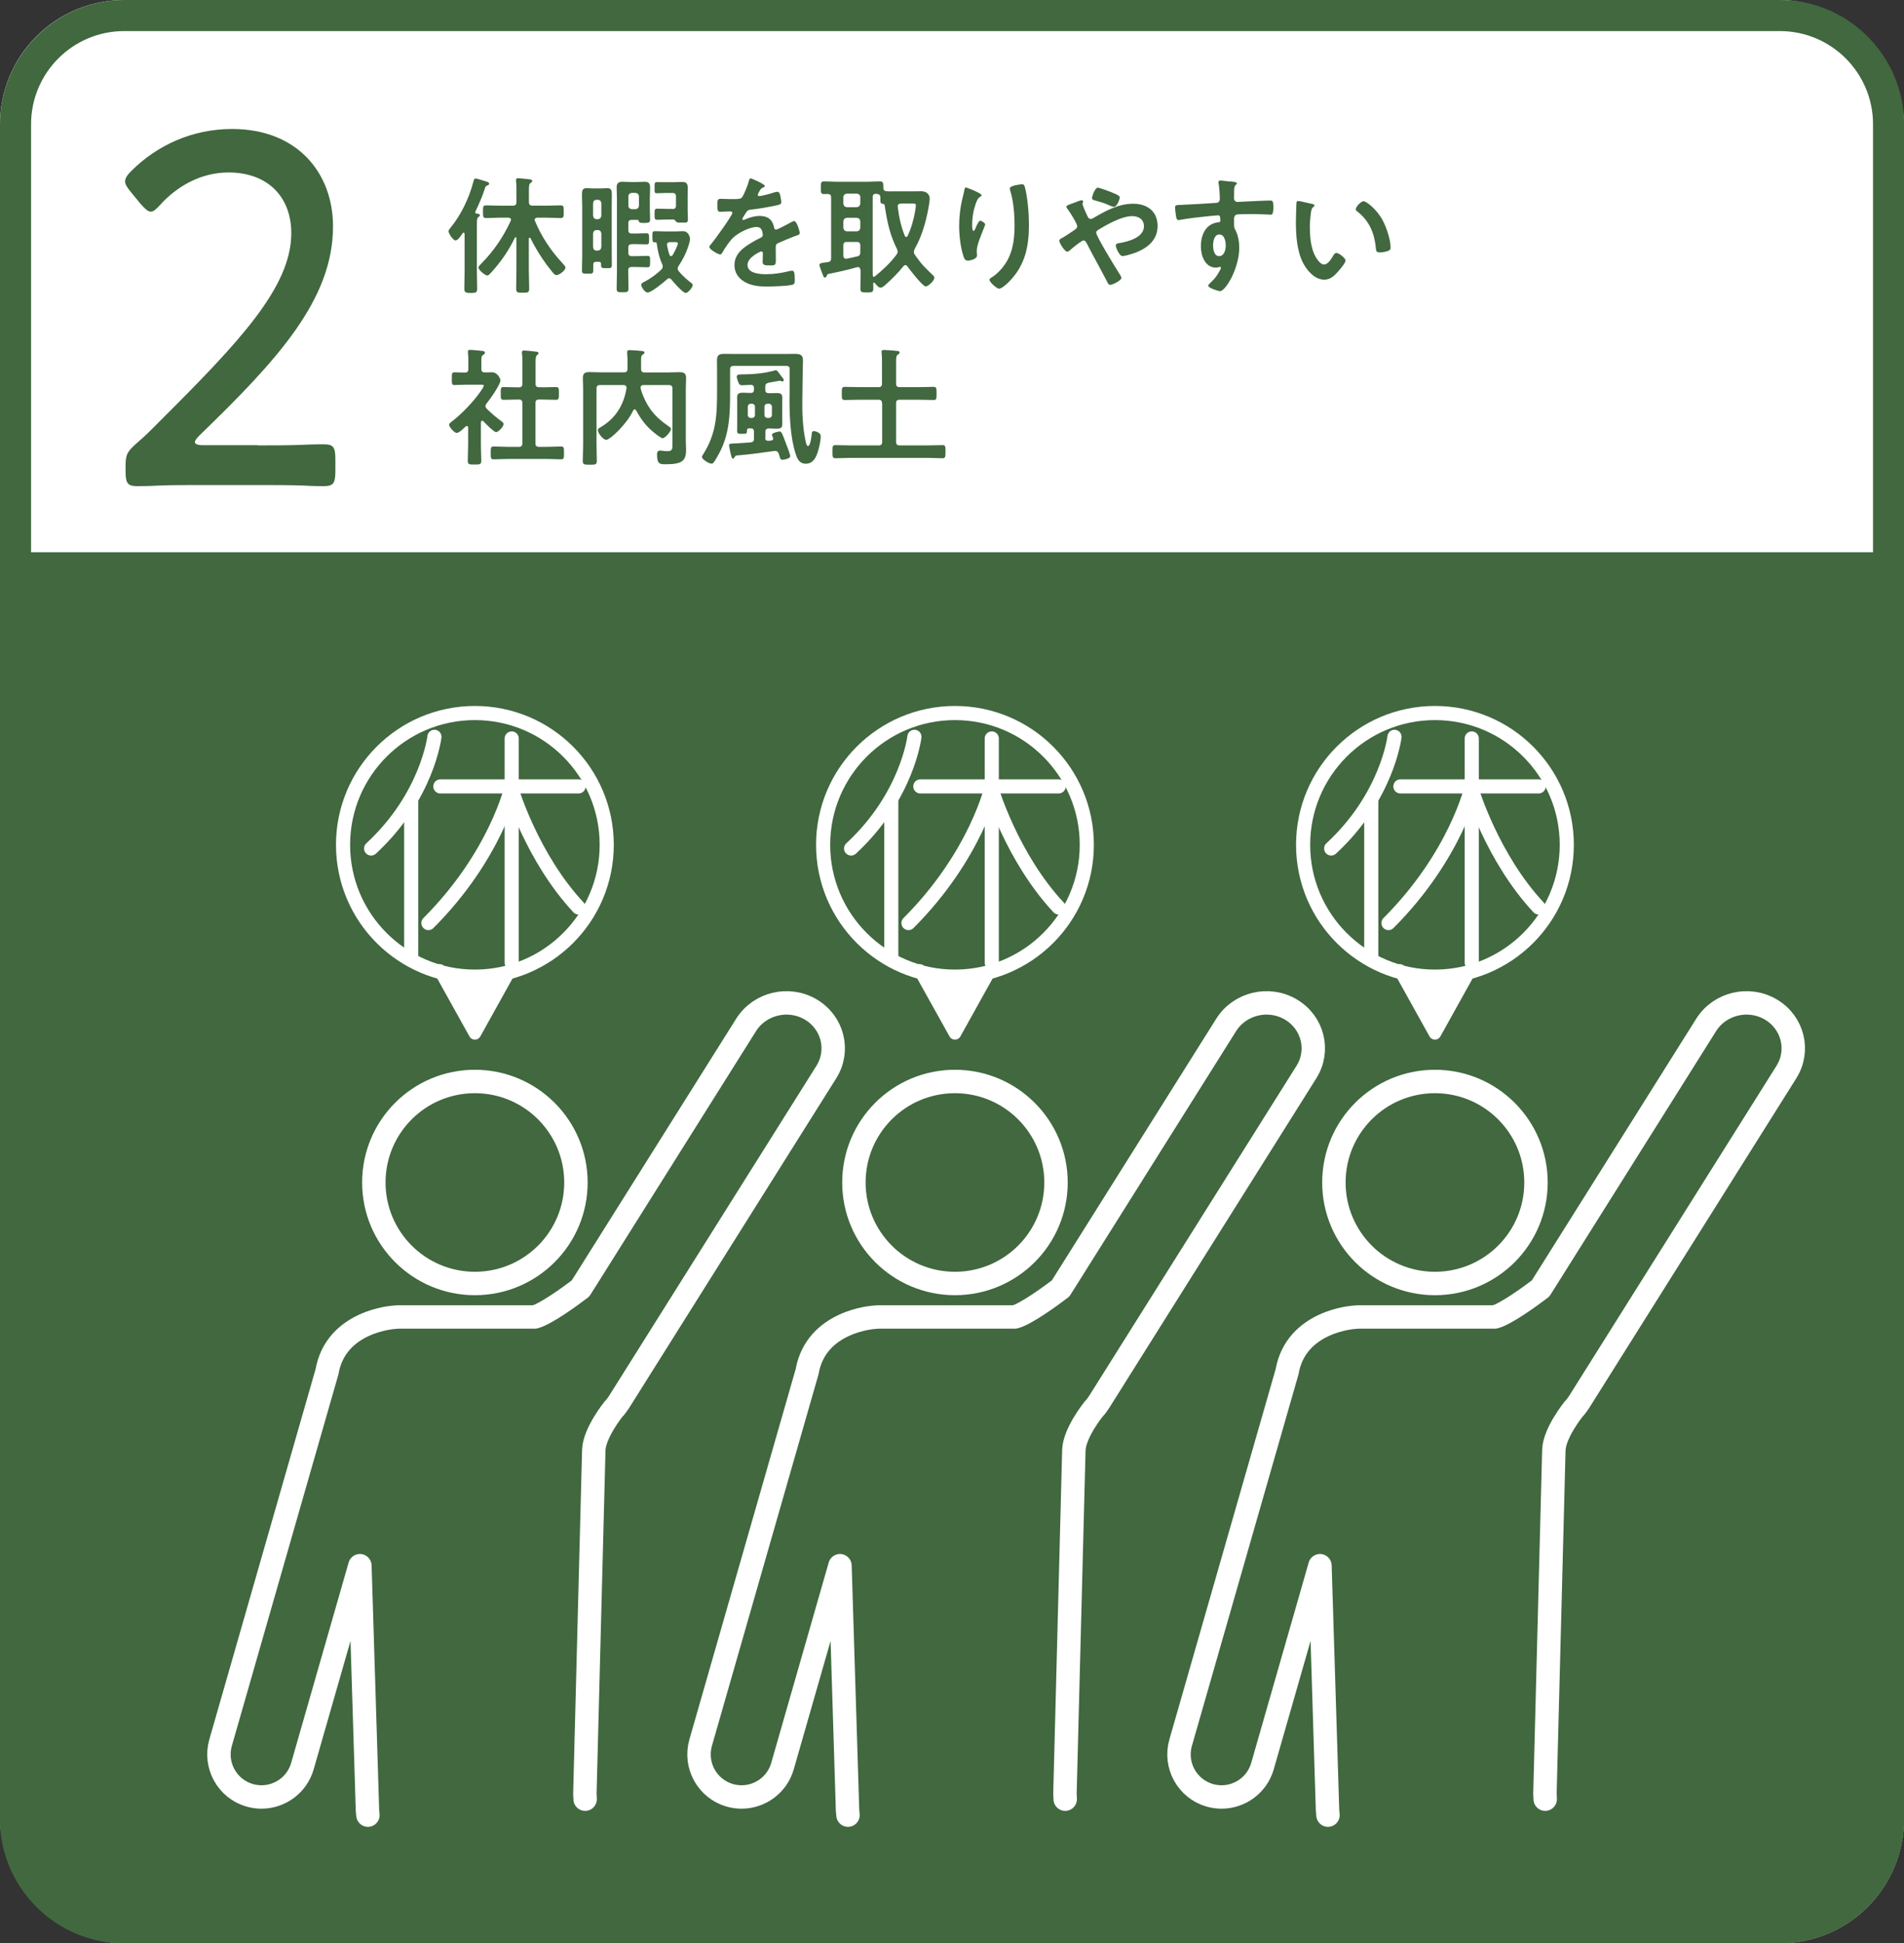
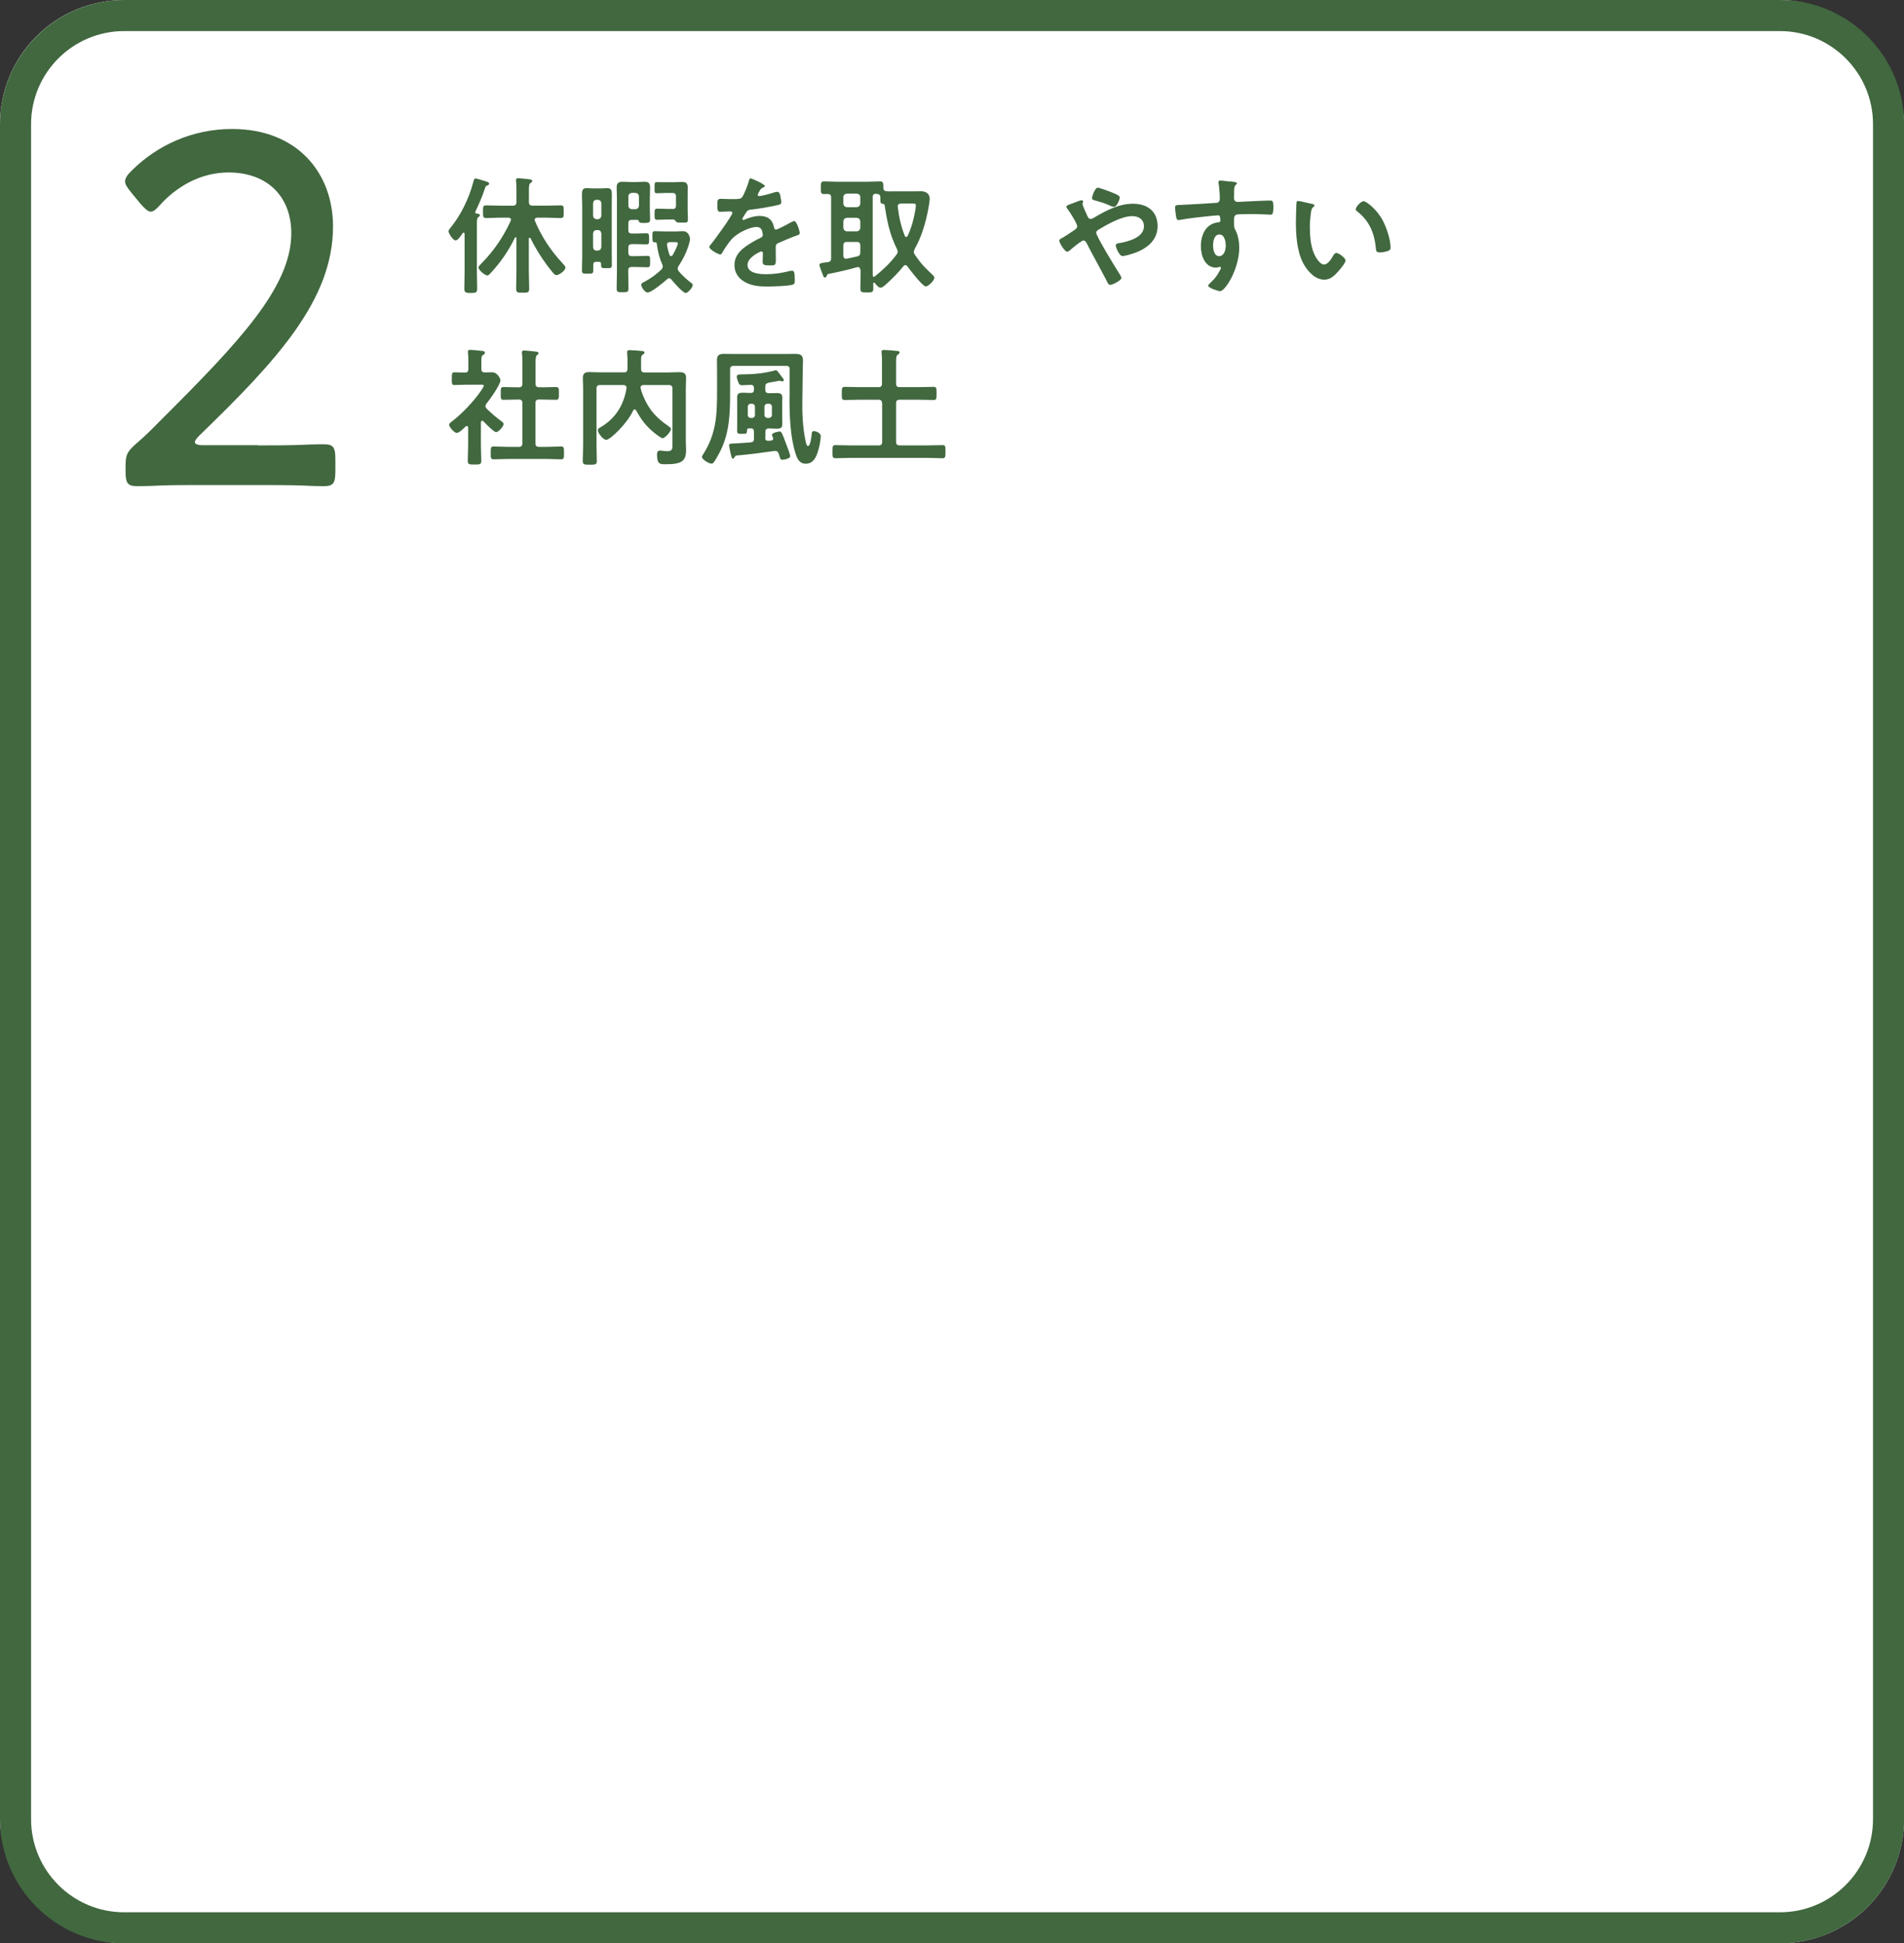
<svg xmlns="http://www.w3.org/2000/svg" id="_レイヤー_2" viewBox="0 0 208.97 213.18">
  <rect x="0" y="0" width="208.97" height="213.18" fill="#333333" stroke="none" />
  <g id="_レイヤー_1-2">
    <rect x="0" y="0" width="208.97" height="213.18" rx="13.63" ry="13.63" style="fill:#fff;" />
-     <path d="M208.97,60.58v138.97c0,7.49-6.13,13.62-13.63,13.62H13.63C6.13,213.18,0,207.05,0,199.55V60.58h208.97Z" style="fill:#41683f;" />
    <path d="M28.29,48.86c1.41,0,3.38,0,4.89-.06,1.16-.06,2.07-.06,2.37-.06,1.06,0,1.26.34,1.26,1.68v1.23c0,1.34-.2,1.68-1.26,1.68-.25,0-1.11,0-2.17-.06-1.56-.06-3.63-.06-5.09-.06h-6.25c-1.36,0-3.22,0-4.68.06-1.11.06-2.02.06-2.32.06-1.06,0-1.26-.34-1.26-1.68v-.39c0-1.4.15-1.68,1.21-2.63.86-.73,1.71-1.57,2.47-2.35,8.77-8.73,14.51-14.77,14.51-20.7,0-3.92-2.52-6.66-6.9-6.66-3.07,0-5.69,1.57-7.46,3.52-.45.5-.76.78-1.06.78s-.6-.28-1.11-.84l-1.06-1.29c-.4-.5-.65-.84-.65-1.18,0-.39.25-.73.76-1.23,2.72-2.69,6.55-4.53,10.98-4.53,7.15,0,11.08,4.81,11.08,10.69,0,8-6.05,14.6-14.61,22.88-.4.39-.55.62-.55.78,0,.22.3.34.91.34h6Z" style="fill:#41683f;" />
    <path d="M50.01,26.38c-.28,0-.78-.76-.78-1.02,0-.13.17-.31.25-.42,1.12-1.36,2.01-3.24,2.46-4.95.06-.21.07-.41.29-.41.1,0,.92.28,1.11.32.11.03.35.11.35.25,0,.11-.13.17-.21.2-.17.06-.18.08-.28.38-.28.87-.62,1.62-1.01,2.45-.01.03-.03.06-.03.1,0,.1.07.14.15.15.11.01.36.03.36.18,0,.1-.11.15-.18.22-.14.11-.15.27-.15.8v5.23c0,.6.03,1.22.03,1.82,0,.41-.15.46-.7.46-.6,0-.71-.08-.71-.49,0-.6.03-1.2.03-1.79v-4.2c-.01-.07-.03-.14-.11-.14-.04,0-.07.03-.1.06-.03.04-.07.1-.11.15-.18.28-.45.64-.66.64ZM58.12,26.08c-.06,0-.07.06-.08.1v3.41c0,.69.04,1.37.04,2.06,0,.45-.15.46-.7.46-.59,0-.73-.01-.73-.46,0-.69.03-1.37.03-2.06v-3.47c0-.07-.04-.1-.07-.1-.04,0-.07.03-.1.06-.69,1.43-1.53,2.64-2.59,3.8-.15.15-.28.34-.43.34-.25,0-.98-.59-.98-.87,0-.15.2-.31.29-.41,1.37-1.37,2.45-2.96,3.25-4.71.01-.04.03-.08.03-.13,0-.15-.13-.21-.27-.22h-.95c-.5,0-.99.04-1.5.04-.36,0-.35-.17-.35-.7s-.01-.69.35-.69c.49,0,.99.03,1.5.03h1.43c.28,0,.39-.11.39-.39v-1.29c0-.34,0-.69-.04-.99-.01-.06-.01-.1-.01-.14,0-.17.13-.2.25-.2.15,0,1.12.1,1.29.13.1.01.24.04.24.18,0,.1-.07.13-.18.21-.17.11-.18.36-.18.88v1.22c0,.28.13.39.39.39h1.58c.5,0,.99-.03,1.5-.03.36,0,.35.15.35.69s.01.7-.35.7c-.5,0-.99-.04-1.5-.04h-1.06c-.15.01-.28.07-.28.24,0,.04.01.07.03.11.71,1.72,1.76,3.29,3.02,4.64.01.01.04.04.06.07.11.11.27.28.27.41,0,.32-.68.83-.99.83-.1,0-.18-.06-.27-.13-.17-.18-.56-.7-.73-.91-.71-.95-1.33-1.96-1.85-3.01-.03-.03-.04-.06-.08-.06Z" style="fill:#41683f;" />
    <path d="M65.43,28.72c-.22,0-.32.1-.32.32v.64c0,.35-.13.34-.62.34s-.62.01-.62-.35c0-.5.03-1.02.03-1.52v-5.65c0-.38-.03-.76-.03-1.13,0-.46.06-.73.5-.73.21,0,.42.03.62.03h1.04c.21,0,.41-.03.62-.03.45,0,.5.27.5.67s-.01.8-.01,1.19v5.03c0,.52.01,1.02.01,1.54,0,.35-.1.35-.59.35s-.59,0-.59-.35v-.1c0-.18-.07-.25-.25-.25h-.29ZM65.61,24.05c.24-.03.36-.15.39-.39v-1.36c-.03-.24-.15-.38-.39-.38h-.13c-.25,0-.36.14-.39.38v1.36c.03.24.14.36.39.39h.13ZM65.48,25.24c-.25,0-.36.14-.39.38v1.48c.03.25.14.39.39.39h.13c.24-.03.36-.14.39-.39v-1.48c-.03-.24-.15-.38-.39-.38h-.13ZM69.34,26.79c-.27,0-.38.11-.38.39v.53c0,.28.11.39.38.39h.45c.42,0,.85-.03,1.27-.03.31,0,.29.14.29.63,0,.46,0,.62-.28.62-.43,0-.85-.03-1.29-.03h-.45c-.27,0-.38.11-.38.39v.08c0,.62.03,1.23.03,1.85,0,.45-.13.45-.66.45-.48,0-.64.01-.64-.41,0-.63.03-1.26.03-1.89v-7.97c0-.42-.03-.83-.03-1.23,0-.48.21-.62.66-.62.31,0,.6.03.9.03h.64c.28,0,.56-.03.84-.03.49,0,.63.18.63.66,0,.39-.03.78-.03,1.19v1.08c0,.39.03.8.03,1.2,0,.36-.14.39-.71.39-.46,0-.5-.07-.55-.24-.04-.13-.17-.1-.29-.1h-.46c-.27,0-.38.11-.38.38v.73c0,.27.11.39.38.39h.32c.43,0,.88-.03,1.29-.03.29,0,.29.14.29.62s0,.6-.29.6c-.43,0-.87-.03-1.29-.03h-.32ZM68.97,22.56c0,.24.14.36.38.39h.39c.25-.03.36-.15.39-.39v-1.01c-.03-.24-.14-.36-.39-.39h-.39c-.24.03-.38.15-.38.39v1.01ZM71.12,32.1c-.36,0-.74-.63-.74-.84s.27-.31.43-.39c.63-.34,1.26-.81,1.78-1.3.08-.1.15-.2.15-.34,0-.1-.03-.17-.07-.27-.32-.7-.49-1.47-.59-2.24-.03-.1-.07-.14-.17-.14-.31,0-.31-.1-.31-.63,0-.43-.01-.59.27-.59.43,0,.88.03,1.32.03h.92c.28,0,.56-.03.84-.03.63,0,.78.66.78.87s-.13.62-.2.83c-.24.73-.62,1.48-1.05,2.11-.07.1-.1.18-.1.29,0,.13.04.2.11.29.35.43.94.97,1.39,1.3.08.06.15.13.15.22,0,.25-.52.87-.77.87-.32,0-1.34-1.19-1.57-1.47-.07-.08-.14-.14-.25-.14-.1,0-.15.04-.22.1-.34.31-1.72,1.45-2.11,1.45ZM73.81,22.93c.27,0,.38-.11.38-.39v-.98c0-.28-.11-.39-.38-.39h-.77c-.32,0-.63.03-.95.03-.27,0-.25-.14-.25-.62s-.01-.6.25-.6c.32,0,.63.01.95.01h.88c.31,0,.62-.03.92-.03.48,0,.64.15.64.64,0,.32-.01.63-.01.95v1.45c0,.35.03.71.03,1.08s-.15.34-.63.34h-.21c-.25,0-.36-.01-.45-.1-.07-.1-.15-.22-.29-.24h-.57c-.4,0-.81.03-1.22.03-.29,0-.29-.14-.29-.6s0-.62.29-.62c.41,0,.81.03,1.22.03h.46ZM73.48,27.96c.03.07.08.14.17.14s.13-.06.17-.11c.15-.25.57-1.03.57-1.3,0-.11-.13-.13-.32-.13h-.53c-.18,0-.34.07-.34.28,0,.03,0,.06.01.08.07.35.14.7.27,1.03Z" style="fill:#41683f;" />
    <path d="M83.94,20.4c0,.08-.1.14-.17.17-.22.08-.28.15-.46.48-.04.07-.14.24-.14.32,0,.1.07.14.15.14.28,0,1.33-.29,1.62-.39.1-.04.25-.08.35-.08.24,0,.31.22.35.42.04.18.11.56.11.76,0,.24-.45.29-.74.35-.88.18-1.76.34-2.64.43-.22.03-.28.06-.42.22-.08.11-.48.71-.48.81,0,.06.06.1.11.1.08,0,.18-.04.25-.08.48-.21,1.01-.36,1.53-.36.9,0,1.41.38,1.6,1.26.03.13.07.24.21.24.17,0,1.41-.67,1.64-.8.1-.04.25-.14.36-.14.27,0,.6,1.08.6,1.31,0,.17-.15.22-.42.31-.06.03-.13.04-.2.07-.56.21-1.11.45-1.65.69-.25.1-.36.18-.36.46v.18c0,.43.01.85.01,1.29,0,.5-.07.56-.6.56-.6,0-.85-.03-.85-.39,0-.31.03-.62.03-.91,0-.13-.04-.24-.18-.24-.07,0-1.51.62-1.51,1.48,0,.94,1.36,1.02,2.03,1.02.94,0,1.69-.13,2.6-.35.08-.01.18-.03.28-.03.18,0,.28.15.28.95,0,.42-.01.53-.32.6-.53.13-2.08.18-2.69.18-.8,0-1.47-.04-2.21-.36-.85-.38-1.4-1.05-1.4-2,0-1.26,1.02-1.94,1.99-2.52.28-.17.57-.32.87-.46.14-.07.25-.15.25-.32,0-.1-.04-.29-.07-.39-.07-.31-.29-.48-.62-.48-.78,0-2.07.67-2.62,1.23-.41.41-.88,1.13-1.17,1.64-.04.07-.1.14-.2.14-.25,0-1.19-.56-1.19-.81,0-.11.11-.22.18-.31.32-.35,2.35-3.16,2.35-3.43,0-.13-.11-.17-.31-.17-.22,0-.55.04-.98.04-.31,0-.36-.07-.36-.78,0-.56.06-.64.41-.64.24,0,.6.03,1.01.03h.41c.36,0,.74-.01.87-.18.24-.31.66-1.4.76-1.8.03-.15.06-.29.2-.29.13,0,1.57.64,1.57.85Z" style="fill:#41683f;" />
    <path d="M94.42,29.61c0-.17-.07-.31-.25-.31-.03,0-.07.01-.1.01-.91.27-2.17.55-3.11.73-.14.03-.17.08-.22.21-.04.08-.07.2-.2.2s-.17-.13-.22-.27c-.08-.21-.38-.95-.38-1.1,0-.22.2-.24.87-.32h.06c.27-.06.35-.17.35-.43v-6.67c0-.27-.1-.36-.36-.38-.14,0-.27.01-.41.01-.38,0-.36-.18-.36-.69s-.01-.7.36-.7c.49,0,.98.04,1.48.04h3.18c.49,0,.99-.04,1.48-.04.38,0,.35.21.36.7,0,.25.11.36.36.38.31.03.63.01.94.01h2.08c.25,0,.5-.01.77-.01.73,0,.94.48.94.8,0,.24-.1.84-.15,1.1-.28,1.52-.74,3.1-1.51,4.45-.04.11-.08.2-.08.31,0,.13.04.21.11.31.78,1.12,1.02,1.31,1.99,2.25.07.07.15.15.15.28,0,.28-.64.94-.95.94-.34,0-1.76-1.85-2.01-2.2-.06-.07-.11-.14-.22-.14-.1,0-.15.06-.22.13-.52.67-1.37,1.51-2.01,2.07-.13.11-.32.28-.5.28-.22,0-.5-.35-.64-.52-.01-.03-.04-.04-.08-.04-.06,0-.08.04-.08.1.01.17.01.35.01.52,0,.45-.13.46-.71.46s-.71-.01-.71-.46c0-.66.03-1.31.03-1.97v-.03ZM92.95,21.24c-.22.03-.39.15-.39.39v.71c.03.24.15.36.39.39h1.08c.24-.03.36-.15.39-.39v-.71c0-.24-.15-.36-.39-.39h-1.08ZM92.95,23.89c-.24.03-.36.15-.39.39v.71c.03.24.15.36.39.39h1.08c.24-.03.36-.15.39-.39v-.71c-.03-.24-.15-.36-.39-.39h-1.08ZM92.95,26.54c-.28,0-.39.11-.39.39v1.13c0,.17.08.32.28.32h.08c.38-.08.76-.15,1.15-.25.27-.06.35-.2.35-.46v-.74c0-.28-.11-.39-.39-.39h-1.08ZM98.52,27.61c0-.11-.03-.18-.07-.28-.74-1.48-1.05-2.83-1.3-4.45-.01-.08-.04-.2-.04-.28-.01-.14-.06-.22-.21-.24-.29-.03-.27-.1-.28-.71,0-.27-.13-.35-.38-.38-.06,0-.1,0-.14-.01-.22.01-.32.13-.32.34v8.04c0,.2.01.41.01.6.01.07.04.13.11.13.04,0,.07-.01.11-.04.87-.71,1.71-1.48,2.38-2.39.08-.1.13-.2.13-.32ZM99.46,26c.07,0,.11-.06.15-.11.41-.87.67-1.8.83-2.74.03-.15.08-.48.08-.62,0-.18-.11-.2-.34-.2h-1.29c-.18,0-.36.07-.36.28v.08c.14,1.12.35,2.13.77,3.17.03.06.07.13.15.13Z" style="fill:#41683f;" />
-     <path d="M107.73,21.42c0,.08-.1.15-.17.18-.14.1-.18.13-.27.28-.17.31-.32.83-.41,1.17-.11.5-.18,1.05-.18,1.57,0,.11-.01.71.14.71.11,0,.2-.22.25-.36.07-.15.32-.76.49-.76.13,0,.55.25.55.43,0,.04-.21.53-.34.87l-.13.34c-.2.53-.46,1.17-.46,1.73,0,.2.03.35.03.45,0,.39-.74.56-1.01.56-.31,0-.41-.25-.49-.52-.31-.91-.46-2.29-.46-3.26s.11-1.97.32-2.87c.08-.35.18-.69.24-1.03.01-.1.06-.35.18-.35.04,0,.66.25.76.29.31.14.95.41.95.56ZM112.15,20.21c.27,0,.29.17.35.38.29,1.12.43,2.87.43,4.03,0,2.42-.41,4.48-2.17,6.27-.22.22-.8.78-1.12.78-.22,0-1.04-.69-1.04-.98,0-.11.13-.2.21-.24.8-.49,1.51-1.34,1.9-2.18.52-1.1.64-2.34.64-3.52,0-1.29-.11-2.67-.49-3.9-.01-.06-.03-.13-.03-.18,0-.31,1.15-.45,1.3-.45Z" style="fill:#41683f;" />
    <path d="M116.27,26.4c0-.15.14-.21.29-.29.31-.15.98-.63,1.32-.85.15-.1.35-.22.35-.43,0-.31-.83-1.59-1.05-1.89-.07-.07-.14-.17-.14-.27,0-.13.25-.21.67-.36.15-.06.34-.13.53-.2.11-.04.36-.14.46-.14s.17.04.17.14c0,.04-.01.11-.03.15-.01.03-.03.07-.03.11,0,.18.45,1.16.56,1.38.08.15.15.27.34.27.13,0,.24-.07.34-.13,1.32-.78,2.74-1.54,4.31-1.54s2.69.84,2.69,2.45c0,1.89-1.69,2.78-3.3,3.19-.14.03-.41.1-.55.1-.36,0-.74-.95-.74-1.15,0-.24.27-.25.45-.28.96-.17,2.64-.62,2.64-1.83,0-.76-.57-1.12-1.29-1.12-1.13,0-2.69.88-3.67,1.47-.14.08-.28.18-.28.35,0,.38,2.11,3.82,2.46,4.36.08.13.31.46.31.6,0,.27-.97.76-1.23.76-.2,0-.29-.24-.43-.52-.71-1.37-1.47-2.7-2.17-4.08-.07-.13-.17-.27-.34-.27-.21,0-1.29.9-1.5,1.09-.07.04-.2.15-.27.15-.27,0-.88-.95-.88-1.23ZM122.07,21.13c.28.11.83.31.83.53,0,.14-.28,1.03-.64,1.03-.14,0-.41-.11-.59-.2-.42-.2-.99-.36-1.48-.5-.15-.04-.34-.07-.34-.27,0-.15.32-1.13.63-1.13.21,0,1.34.43,1.59.53Z" style="fill:#41683f;" />
    <path d="M134.99,19.9c.34.03.76.07.76.2,0,.07-.04.11-.08.15-.1.07-.21.18-.22.59-.01.29-.01.6-.01.9,0,.27.15.41.41.41.11,0,.66-.04.81-.04.69-.03,2.18-.11,2.78-.11.22,0,.32.08.32.71,0,.85-.17.84-.31.84-.2,0-1.25-.07-2.03-.07-.25,0-1.55.01-1.71.06-.2.07-.27.27-.27.46v.49c0,.39.01.5.14.73.31.57.43,1.31.43,1.96,0,2.25-1.5,4.76-2.11,4.76-.17,0-1.3-.35-1.3-.6,0-.11.24-.31.32-.39.53-.5.66-.74,1.01-1.36.03-.07.07-.13.07-.21,0-.04-.04-.1-.1-.1-.04,0-.07,0-.11.01-.1.03-.22.07-.32.07-1.22,0-1.67-1.31-1.67-2.34,0-1.29.56-2.52,1.97-2.64.07-.01.17-.06.17-.17,0-.52-.1-.59-.25-.59-.11,0-.76.07-.92.08-.73.07-2.53.27-3.2.41-.07.01-.14.03-.21.03-.22,0-.24-.2-.28-.38-.04-.24-.11-.77-.11-1.01,0-.28.13-.25.81-.28.38-.01,3.67-.2,3.79-.22.21-.06.31-.22.31-.43,0-.43-.06-1.31-.14-1.73-.01-.04-.01-.07-.01-.11,0-.11.07-.17.18-.17.32,0,.76.08,1.09.11ZM133.14,26.91c0,.42.1,1.19.66,1.19s.73-.71.73-1.15-.13-1.23-.7-1.23-.69.77-.69,1.19Z" style="fill:#41683f;" />
    <path d="M143.95,22.35c.11.03.31.06.31.2,0,.08-.06.11-.14.18-.2.15-.21.43-.25.67-.07.49-.11.98-.11,1.48,0,.94.08,2.04.45,2.92.17.39.63,1.22,1.12,1.22.39,0,.8-.62.96-.92.08-.14.2-.35.38-.35.29,0,1.01.57,1.01.83,0,.27-.63.99-.83,1.22-.41.46-.84.88-1.5.88-1.03,0-1.85-.94-2.31-1.79-.7-1.31-.81-3.08-.81-4.56,0-.22.04-2,.07-2.13.01-.11.1-.15.2-.15.18,0,1.22.27,1.46.31ZM149.64,22.07c.31,0,1.48.88,2.15,2.17.39.74.83,2.07.83,2.91,0,.27-.14.34-.38.41-.22.07-.54.13-.78.13-.45,0-.43-.2-.46-.53-.17-1.64-.74-2.97-2.07-3.99-.08-.06-.13-.11-.13-.21,0-.27.56-.88.84-.88Z" style="fill:#41683f;" />
    <path d="M52.92,46.16c-.1,0-.13.1-.14.17v2.48c0,.57.04,1.15.04,1.73,0,.41-.14.42-.74.42s-.74-.01-.74-.42c0-.57.04-1.16.04-1.73v-1.9c-.01-.08-.04-.18-.15-.18-.06,0-.08.03-.13.06-.21.2-.7.7-.97.7-.28,0-.84-.67-.84-.88,0-.17.22-.31.35-.41,1.02-.77,2.35-2.17,3.08-3.23.07-.1.38-.55.38-.66,0-.1-.15-.11-.32-.11h-1.58c-.45,0-.97.04-1.32.04-.32,0-.29-.2-.29-.71s-.01-.69.28-.69c.27,0,.78.04,1.15.03.28,0,.38-.11.38-.39v-.87c0-.29,0-.6-.04-.9-.01-.04-.01-.08-.01-.13,0-.17.11-.2.24-.2.27,0,1.01.08,1.29.11.14.01.34.03.34.21,0,.13-.11.18-.24.27-.14.1-.15.25-.15.64v.85c0,.27.1.39.36.39.28.01.54-.01.81-.01.62,0,.92.71.92.88,0,.49-1.18,2.13-1.53,2.56-.06.1-.11.17-.11.28s.07.2.14.28c.57.55.97.9,1.61,1.37.1.07.24.18.24.31,0,.24-.53.88-.83.88-.24,0-1.19-.97-1.39-1.19-.04-.03-.07-.06-.13-.06ZM59.48,42.49c.5,0,1.02-.03,1.54-.03.34,0,.32.17.32.7s.01.7-.32.7c-.52,0-1.02-.03-1.54-.03h-.32c-.28,0-.39.11-.39.39v4.41c0,.28.11.39.39.39h.87c.52,0,1.04-.04,1.55-.04.34,0,.32.2.32.7,0,.53.01.71-.32.71-.52,0-1.04-.04-1.55-.04h-4.31c-.5,0-1.02.04-1.54.04-.34,0-.32-.18-.32-.71s-.01-.7.32-.7c.52,0,1.04.04,1.54.04h1.23c.27,0,.38-.11.38-.39v-4.41c0-.28-.11-.39-.38-.39h-.13c-.5,0-1.02.03-1.54.03-.35,0-.32-.17-.32-.7s-.03-.7.32-.7c.52,0,1.04.03,1.54.03h.13c.27,0,.38-.11.38-.38v-2.35c0-.35,0-.7-.04-.97-.01-.06-.01-.1-.01-.14,0-.17.11-.2.25-.2.17,0,1.13.1,1.33.13.1.01.24.04.24.17,0,.1-.08.14-.17.22-.14.11-.15.41-.15.88v2.25c0,.27.11.38.39.38h.32Z" style="fill:#41683f;" />
    <path d="M69.65,44.91c-.07,0-.13.06-.15.11-.66,1.44-2.52,3.23-2.97,3.23-.32,0-.91-.73-.91-1.05,0-.18.17-.27.34-.36,1.61-.96,2.5-2.41,2.8-4.24v-.08c0-.21-.17-.28-.34-.28h-2.56c-.28,0-.39.11-.39.39v6.17c0,.59.03,1.17.03,1.75,0,.42-.14.43-.76.43s-.78-.01-.78-.41c0-.59.04-1.17.04-1.78v-6.14c0-.39-.03-.8-.03-1.19,0-.55.27-.64.76-.64.4,0,.82.03,1.23.03h2.52c.28,0,.39-.13.39-.39v-.84c0-.28,0-.45-.03-.7,0-.06-.01-.2-.01-.29,0-.18.11-.22.27-.22.22,0,1.16.07,1.39.1.1.01.24.04.24.18,0,.11-.1.15-.17.2-.18.11-.2.25-.2.64v.94c0,.27.11.39.39.39h2.55c.41,0,.83-.03,1.23-.03.48,0,.77.08.77.63,0,.39-.03.8-.03,1.19v5.71c0,.34.03.67.03.99,0,1.22-.45,1.58-2.24,1.58-.63,0-.95,0-.95-1.08,0-.21.06-.42.31-.42.1,0,.22.01.32.03.18.01.34.04.53.04.56,0,.53-.32.53-.77v-6.1c0-.28-.11-.39-.39-.39h-2.78c-.17,0-.32.07-.32.27,0,.31.46,1.5,1.01,2.29.54.81,1.3,1.44,2.1,1.99.08.06.22.15.22.27,0,.28-.64,1.01-.92,1.01-.18,0-.74-.45-.91-.59-.91-.73-1.43-1.44-1.99-2.45-.03-.07-.07-.11-.15-.11Z" style="fill:#41683f;" />
    <path d="M80.13,42.91c0,2.36-.03,4.64-1.18,6.78-.11.22-.52.94-.66,1.09-.06.06-.11.08-.2.08-.34,0-1.05-.5-1.05-.73,0-.08.07-.18.11-.25,1.47-2.31,1.55-4.32,1.55-6.98v-2.08c0-.45-.01-.88-.01-1.31,0-.55.24-.69.76-.69.42,0,.84.01,1.26.01h5.39c.38,0,.74-.01,1.11-.01.59,0,.92.08.92.74,0,.36-.03.73-.03,1.08v.18l-.04,2.95c-.03,1.51.04,3.16.36,4.63.07.34.13.53.25.53.28,0,.38-1.02.41-1.23.01-.17.01-.41.24-.41.17,0,.76.17.76.55,0,.42-.15,1.17-.28,1.59-.2.69-.53,1.44-1.36,1.44-.7,0-.94-.53-1.12-1.1-.56-1.69-.67-4.07-.67-5.85,0-.24.01-.48.01-.71v-2.71c.01-.27-.11-.36-.36-.36h-5.78c-.27,0-.39.11-.39.39v2.38ZM83.98,48c0,.27.11.36.38.36.08-.01.18-.03.28-.03.13-.03.22-.08.22-.22,0-.04-.01-.07-.03-.11-.03-.08-.1-.22-.1-.31,0-.24.81-.36.85-.36.21,0,.34.41.67,1.29.1.24.48,1.23.48,1.43,0,.28-.73.39-.88.39-.18,0-.22-.14-.32-.46-.01-.06-.03-.13-.06-.2-.08-.21-.17-.31-.39-.31h-.08c-1.39.2-2.78.39-4.18.5-.11.03-.11.04-.21.2-.04.07-.08.14-.18.14s-.14-.14-.24-.56c-.04-.18-.17-.74-.17-.9,0-.2.14-.18.73-.21.55-.03,1.09-.06,1.64-.11.28-.03.36-.15.36-.42v-.73c0-.27-.1-.39-.38-.39-.32-.01-.39.03-.39.28-.01.31-.04.32-.55.32-.38,0-.53,0-.53-.31,0-.27.01-.53.01-.8v-2.2c0-.22-.01-.45-.01-.67,0-.45.2-.53.69-.53.21,0,.46.01.78.03.28-.01.38-.11.38-.39v-.15c0-.24-.11-.36-.36-.35-.22,0-.74.04-.95.04-.25,0-.31-.08-.43-.38-.06-.13-.15-.43-.15-.57,0-.24.28-.24.56-.24,1.12,0,2.38-.1,3.46-.39.07-.01.22-.07.28-.07.1,0,.24.18.46.48.06.07.11.15.18.24.08.1.22.24.22.38,0,.07-.06.13-.15.13-.07,0-.15-.03-.21-.06-.04-.01-.08-.01-.13-.01s-1.02.2-1.16.21c-.28.07-.38.18-.38.45v.31c0,.28.11.39.38.39.31.01.63-.01.94-.01.39,0,.55.13.55.53,0,.22-.01.43-.01.66v1.55c0,.21.01.43.01.64,0,.45-.18.53-.66.53-.22,0-.49-.01-.82-.03-.27.01-.38.13-.38.39v.62ZM82.41,44.29c-.2,0-.34.14-.34.34v.88c0,.2.14.34.34.34h.11c.2,0,.34-.14.34-.34v-.88c0-.2-.14-.34-.34-.34h-.11ZM83.9,45.51c0,.2.14.34.34.34h.14c.2,0,.34-.14.34-.34v-.88c0-.2-.14-.34-.34-.34h-.14c-.2,0-.34.14-.34.34v.88Z" style="fill:#41683f;" />
    <path d="M96.8,44.23c0-.27-.11-.38-.38-.38h-2.07c-.53,0-1.08.03-1.62.03-.35,0-.34-.15-.34-.71s-.01-.73.34-.73c.55,0,1.09.03,1.62.03h2.07c.27,0,.38-.11.38-.39v-2.36c0-.35,0-.71-.04-.99-.01-.04-.01-.08-.01-.13,0-.18.13-.21.27-.21.21,0,1.11.07,1.37.1.11.01.34.01.34.18,0,.13-.1.17-.21.25-.15.1-.17.35-.17.78v2.38c0,.28.11.39.39.39h2.07c.55,0,1.09-.03,1.64-.03.34,0,.34.14.34.73s0,.71-.34.71c-.55,0-1.09-.03-1.64-.03h-2.07c-.28,0-.39.11-.39.38v4.24c0,.28.11.39.39.39h3.04c.54,0,1.09-.03,1.65-.03.35,0,.34.14.34.71s0,.73-.34.73c-.55,0-1.11-.04-1.65-.04h-8.42c-.55,0-1.11.04-1.65.04-.35,0-.34-.15-.34-.73s-.01-.71.34-.71c.56,0,1.11.03,1.65.03h3.08c.27,0,.38-.11.38-.39v-4.24Z" style="fill:#41683f;" />
    <path d="M52.12,140.8c-6.12,0-11.09-4.96-11.09-11.08,0-6.12,4.96-11.08,11.09-11.08,6.12,0,11.09,4.96,11.09,11.08,0,6.12-4.96,11.08-11.09,11.08Z" style="fill:none; stroke:#fff; stroke-linecap:round; stroke-linejoin:round; stroke-width:2.57px;" />
    <path d="M40.38,199.12c-.02-.18-.04-.36-.05-.55l-.83-26.81-6.31,21.99c-.59,2.05-2.46,3.38-4.49,3.38-.43,0-.86-.06-1.29-.18-2.48-.71-3.91-3.3-3.2-5.78l11.68-40.69h0c.98-5.6,7.35-5.97,7.35-5.97h0c.22-.03.44-.04.66-.04h14.79c1.19-.31,3.77-2.17,5.02-3.12l.72-1.14h0l17.46-27.78c1.49-2.36,4.66-3.12,7.09-1.69,2.43,1.43,3.2,4.51,1.71,6.87l-22.76,36.21c-.18.28-.38.54-.6.77h0s-2.11,2.61-2.16,4.5l-.98,37.75c.02.17.03.35.03.53" style="fill:none; stroke:#fff; stroke-linecap:round; stroke-linejoin:round; stroke-width:2.57px;" />
    <path d="M104.81,140.8c-6.12,0-11.09-4.96-11.09-11.08,0-6.12,4.96-11.08,11.09-11.08,6.12,0,11.09,4.96,11.09,11.08,0,6.12-4.96,11.08-11.09,11.08Z" style="fill:none; stroke:#fff; stroke-linecap:round; stroke-linejoin:round; stroke-width:2.57px;" />
    <path d="M93.07,199.12c-.02-.18-.04-.36-.05-.55l-.83-26.81-6.31,21.99c-.59,2.05-2.46,3.38-4.49,3.38-.43,0-.86-.06-1.29-.18-2.48-.71-3.91-3.3-3.2-5.78l11.68-40.69h0c.98-5.6,7.35-5.97,7.35-5.97h0c.22-.03.44-.04.66-.04h14.79c1.19-.31,3.77-2.17,5.02-3.12l.72-1.14h0l17.46-27.78c1.49-2.36,4.66-3.12,7.09-1.69,2.43,1.43,3.2,4.51,1.71,6.87l-22.76,36.21c-.18.28-.38.54-.6.77h0s-2.11,2.61-2.16,4.5l-.98,37.75c.02.17.03.35.03.53" style="fill:none; stroke:#fff; stroke-linecap:round; stroke-linejoin:round; stroke-width:2.57px;" />
    <path d="M157.49,140.8c-6.12,0-11.09-4.96-11.09-11.08,0-6.12,4.96-11.08,11.09-11.08,6.12,0,11.09,4.96,11.09,11.08,0,6.12-4.96,11.08-11.09,11.08Z" style="fill:none; stroke:#fff; stroke-linecap:round; stroke-linejoin:round; stroke-width:2.57px;" />
    <path d="M145.75,199.12c-.02-.18-.04-.36-.05-.55l-.83-26.81-6.31,21.99c-.59,2.05-2.46,3.38-4.49,3.38-.43,0-.86-.06-1.29-.18-2.48-.71-3.91-3.3-3.2-5.78l11.68-40.69h0c.98-5.6,7.35-5.97,7.35-5.97h0c.22-.03.44-.04.66-.04h14.79c1.19-.31,3.77-2.17,5.02-3.12l.72-1.14h0l17.46-27.78c1.49-2.36,4.66-3.12,7.09-1.69,2.43,1.43,3.2,4.51,1.71,6.87l-22.76,36.21c-.18.28-.38.54-.6.77h0s-2.11,2.61-2.16,4.5l-.98,37.75c.02.17.03.35.03.53" style="fill:none; stroke:#fff; stroke-linecap:round; stroke-linejoin:round; stroke-width:2.57px;" />
    <ellipse cx="52.12" cy="92.68" rx="14.47" ry="14.46" style="fill:none; stroke:#fff; stroke-linecap:round; stroke-linejoin:round; stroke-width:1.55px;" />
    <path d="M47.68,80.83s-.77,6.55-6.95,12.25" style="fill:none; stroke:#fff; stroke-linecap:round; stroke-linejoin:round; stroke-width:1.55px;" />
    <line x1="45.13" y1="87.95" x2="45.13" y2="105.2" style="fill:none; stroke:#fff; stroke-linecap:round; stroke-linejoin:round; stroke-width:1.55px;" />
-     <line x1="48.33" y1="86.27" x2="63.5" y2="86.27" style="fill:none; stroke:#fff; stroke-linecap:round; stroke-linejoin:round; stroke-width:1.55px;" />
    <line x1="56.16" y1="81.01" x2="56.16" y2="105.61" style="fill:none; stroke:#fff; stroke-linecap:round; stroke-linejoin:round; stroke-width:1.55px;" />
    <path d="M56.16,86.27s-1.71,7.56-9.14,14.99" style="fill:none; stroke:#fff; stroke-linecap:round; stroke-linejoin:round; stroke-width:1.55px;" />
    <path d="M56.16,86.62s2.22,7.45,7.34,12.93" style="fill:none; stroke:#fff; stroke-linecap:round; stroke-linejoin:round; stroke-width:1.55px;" />
    <polyline points="48.27 106.45 52.12 113.37 55.97 106.45" style="fill:#fff; stroke:#fff; stroke-linecap:round; stroke-linejoin:round; stroke-width:1.36px;" />
    <ellipse cx="104.81" cy="92.68" rx="14.47" ry="14.46" style="fill:none; stroke:#fff; stroke-linecap:round; stroke-linejoin:round; stroke-width:1.55px;" />
-     <path d="M100.36,80.83s-.77,6.55-6.95,12.25" style="fill:none; stroke:#fff; stroke-linecap:round; stroke-linejoin:round; stroke-width:1.55px;" />
    <line x1="97.82" y1="87.95" x2="97.82" y2="105.2" style="fill:none; stroke:#fff; stroke-linecap:round; stroke-linejoin:round; stroke-width:1.55px;" />
    <line x1="101.01" y1="86.27" x2="116.19" y2="86.27" style="fill:none; stroke:#fff; stroke-linecap:round; stroke-linejoin:round; stroke-width:1.55px;" />
    <line x1="108.85" y1="81.01" x2="108.85" y2="105.61" style="fill:none; stroke:#fff; stroke-linecap:round; stroke-linejoin:round; stroke-width:1.55px;" />
    <path d="M108.85,86.27s-1.71,7.56-9.14,14.99" style="fill:none; stroke:#fff; stroke-linecap:round; stroke-linejoin:round; stroke-width:1.55px;" />
    <path d="M108.85,86.62s2.22,7.45,7.34,12.93" style="fill:none; stroke:#fff; stroke-linecap:round; stroke-linejoin:round; stroke-width:1.55px;" />
    <polyline points="100.95 106.45 104.81 113.37 108.66 106.45" style="fill:#fff; stroke:#fff; stroke-linecap:round; stroke-linejoin:round; stroke-width:1.36px;" />
    <ellipse cx="157.49" cy="92.68" rx="14.47" ry="14.46" style="fill:none; stroke:#fff; stroke-linecap:round; stroke-linejoin:round; stroke-width:1.55px;" />
    <path d="M153.05,80.83s-.77,6.55-6.95,12.25" style="fill:none; stroke:#fff; stroke-linecap:round; stroke-linejoin:round; stroke-width:1.55px;" />
    <line x1="150.5" y1="87.95" x2="150.5" y2="105.2" style="fill:none; stroke:#fff; stroke-linecap:round; stroke-linejoin:round; stroke-width:1.55px;" />
    <line x1="153.7" y1="86.27" x2="168.87" y2="86.27" style="fill:none; stroke:#fff; stroke-linecap:round; stroke-linejoin:round; stroke-width:1.55px;" />
    <line x1="161.53" y1="81.01" x2="161.53" y2="105.61" style="fill:none; stroke:#fff; stroke-linecap:round; stroke-linejoin:round; stroke-width:1.55px;" />
    <path d="M161.53,86.27s-1.71,7.56-9.14,14.99" style="fill:none; stroke:#fff; stroke-linecap:round; stroke-linejoin:round; stroke-width:1.55px;" />
    <path d="M161.53,86.62s2.22,7.45,7.34,12.93" style="fill:none; stroke:#fff; stroke-linecap:round; stroke-linejoin:round; stroke-width:1.55px;" />
    <polyline points="153.64 106.45 157.49 113.37 161.34 106.45" style="fill:#fff; stroke:#fff; stroke-linecap:round; stroke-linejoin:round; stroke-width:1.36px;" />
    <path d="M195.35,3.41c5.64,0,10.22,4.58,10.22,10.22v185.93c0,5.64-4.58,10.22-10.22,10.22H13.63c-5.64,0-10.22-4.58-10.22-10.22V13.63C3.41,7.99,7.99,3.41,13.63,3.41h181.72M195.35,0H13.63C6.13,0,0,6.13,0,13.63v185.93c0,7.49,6.13,13.63,13.63,13.63h181.72c7.49,0,13.63-6.13,13.63-13.63V13.63c0-7.49-6.13-13.63-13.63-13.63h0Z" style="fill:#41683f;" />
  </g>
</svg>